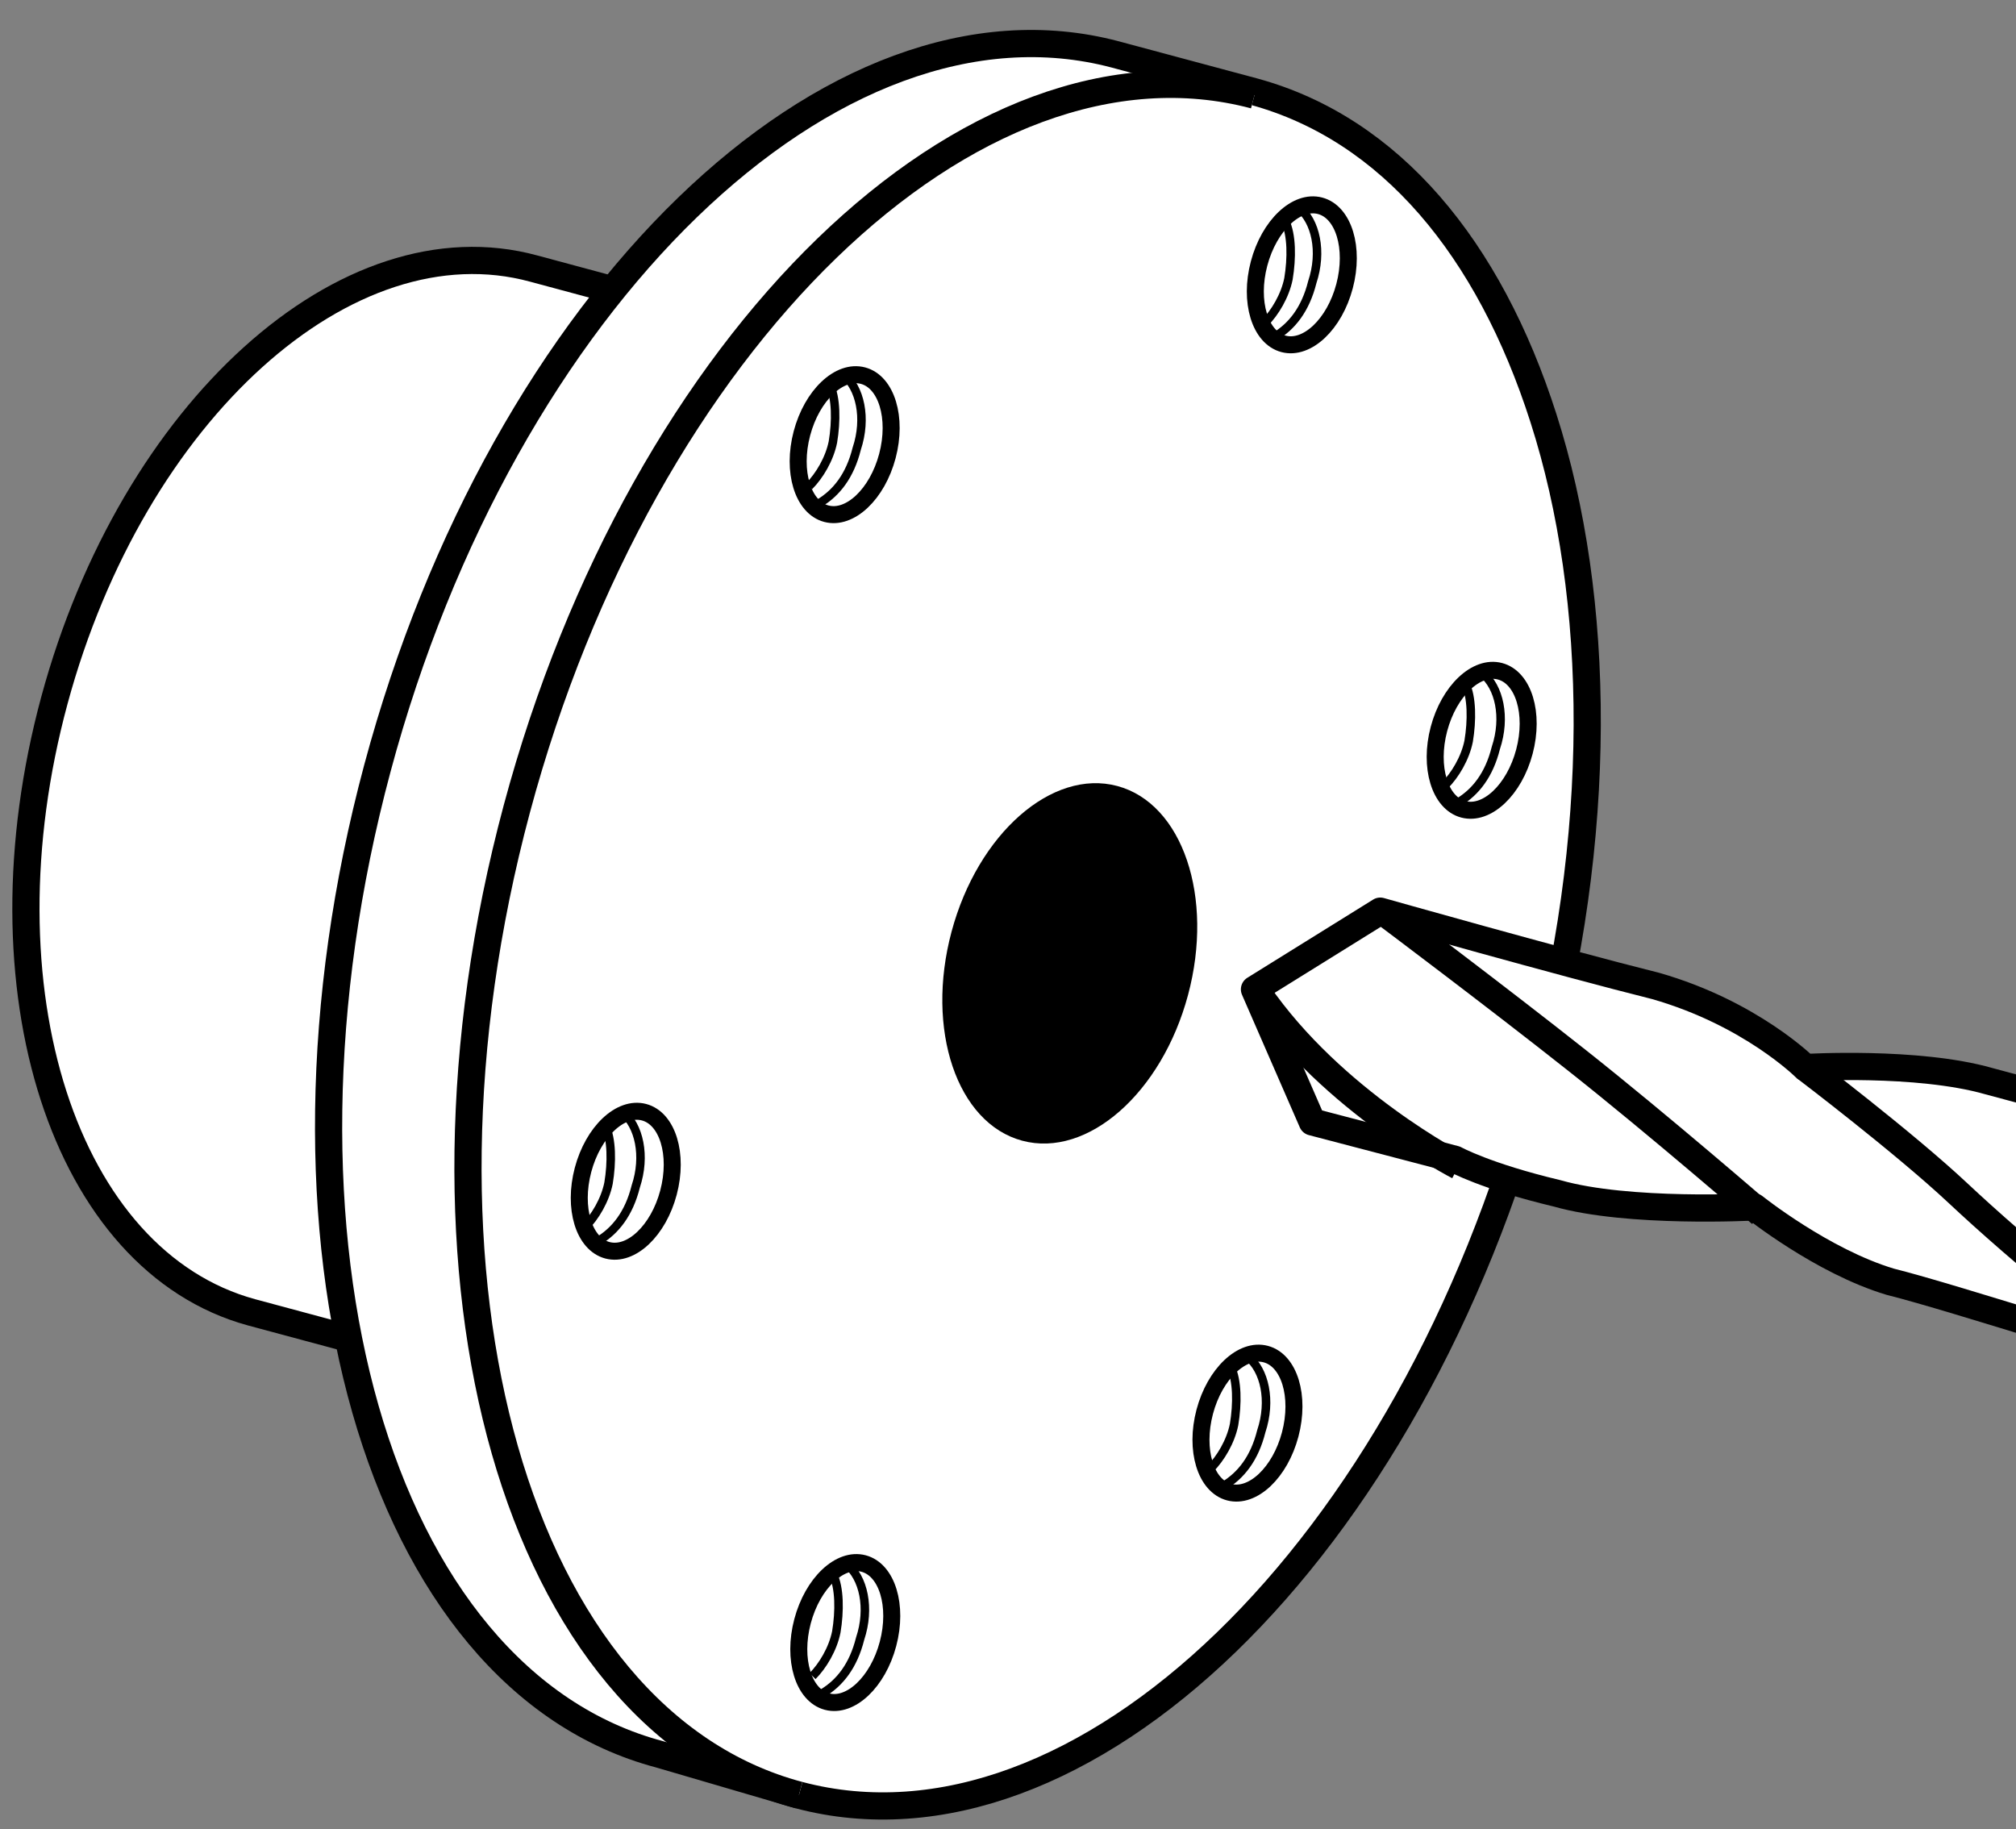
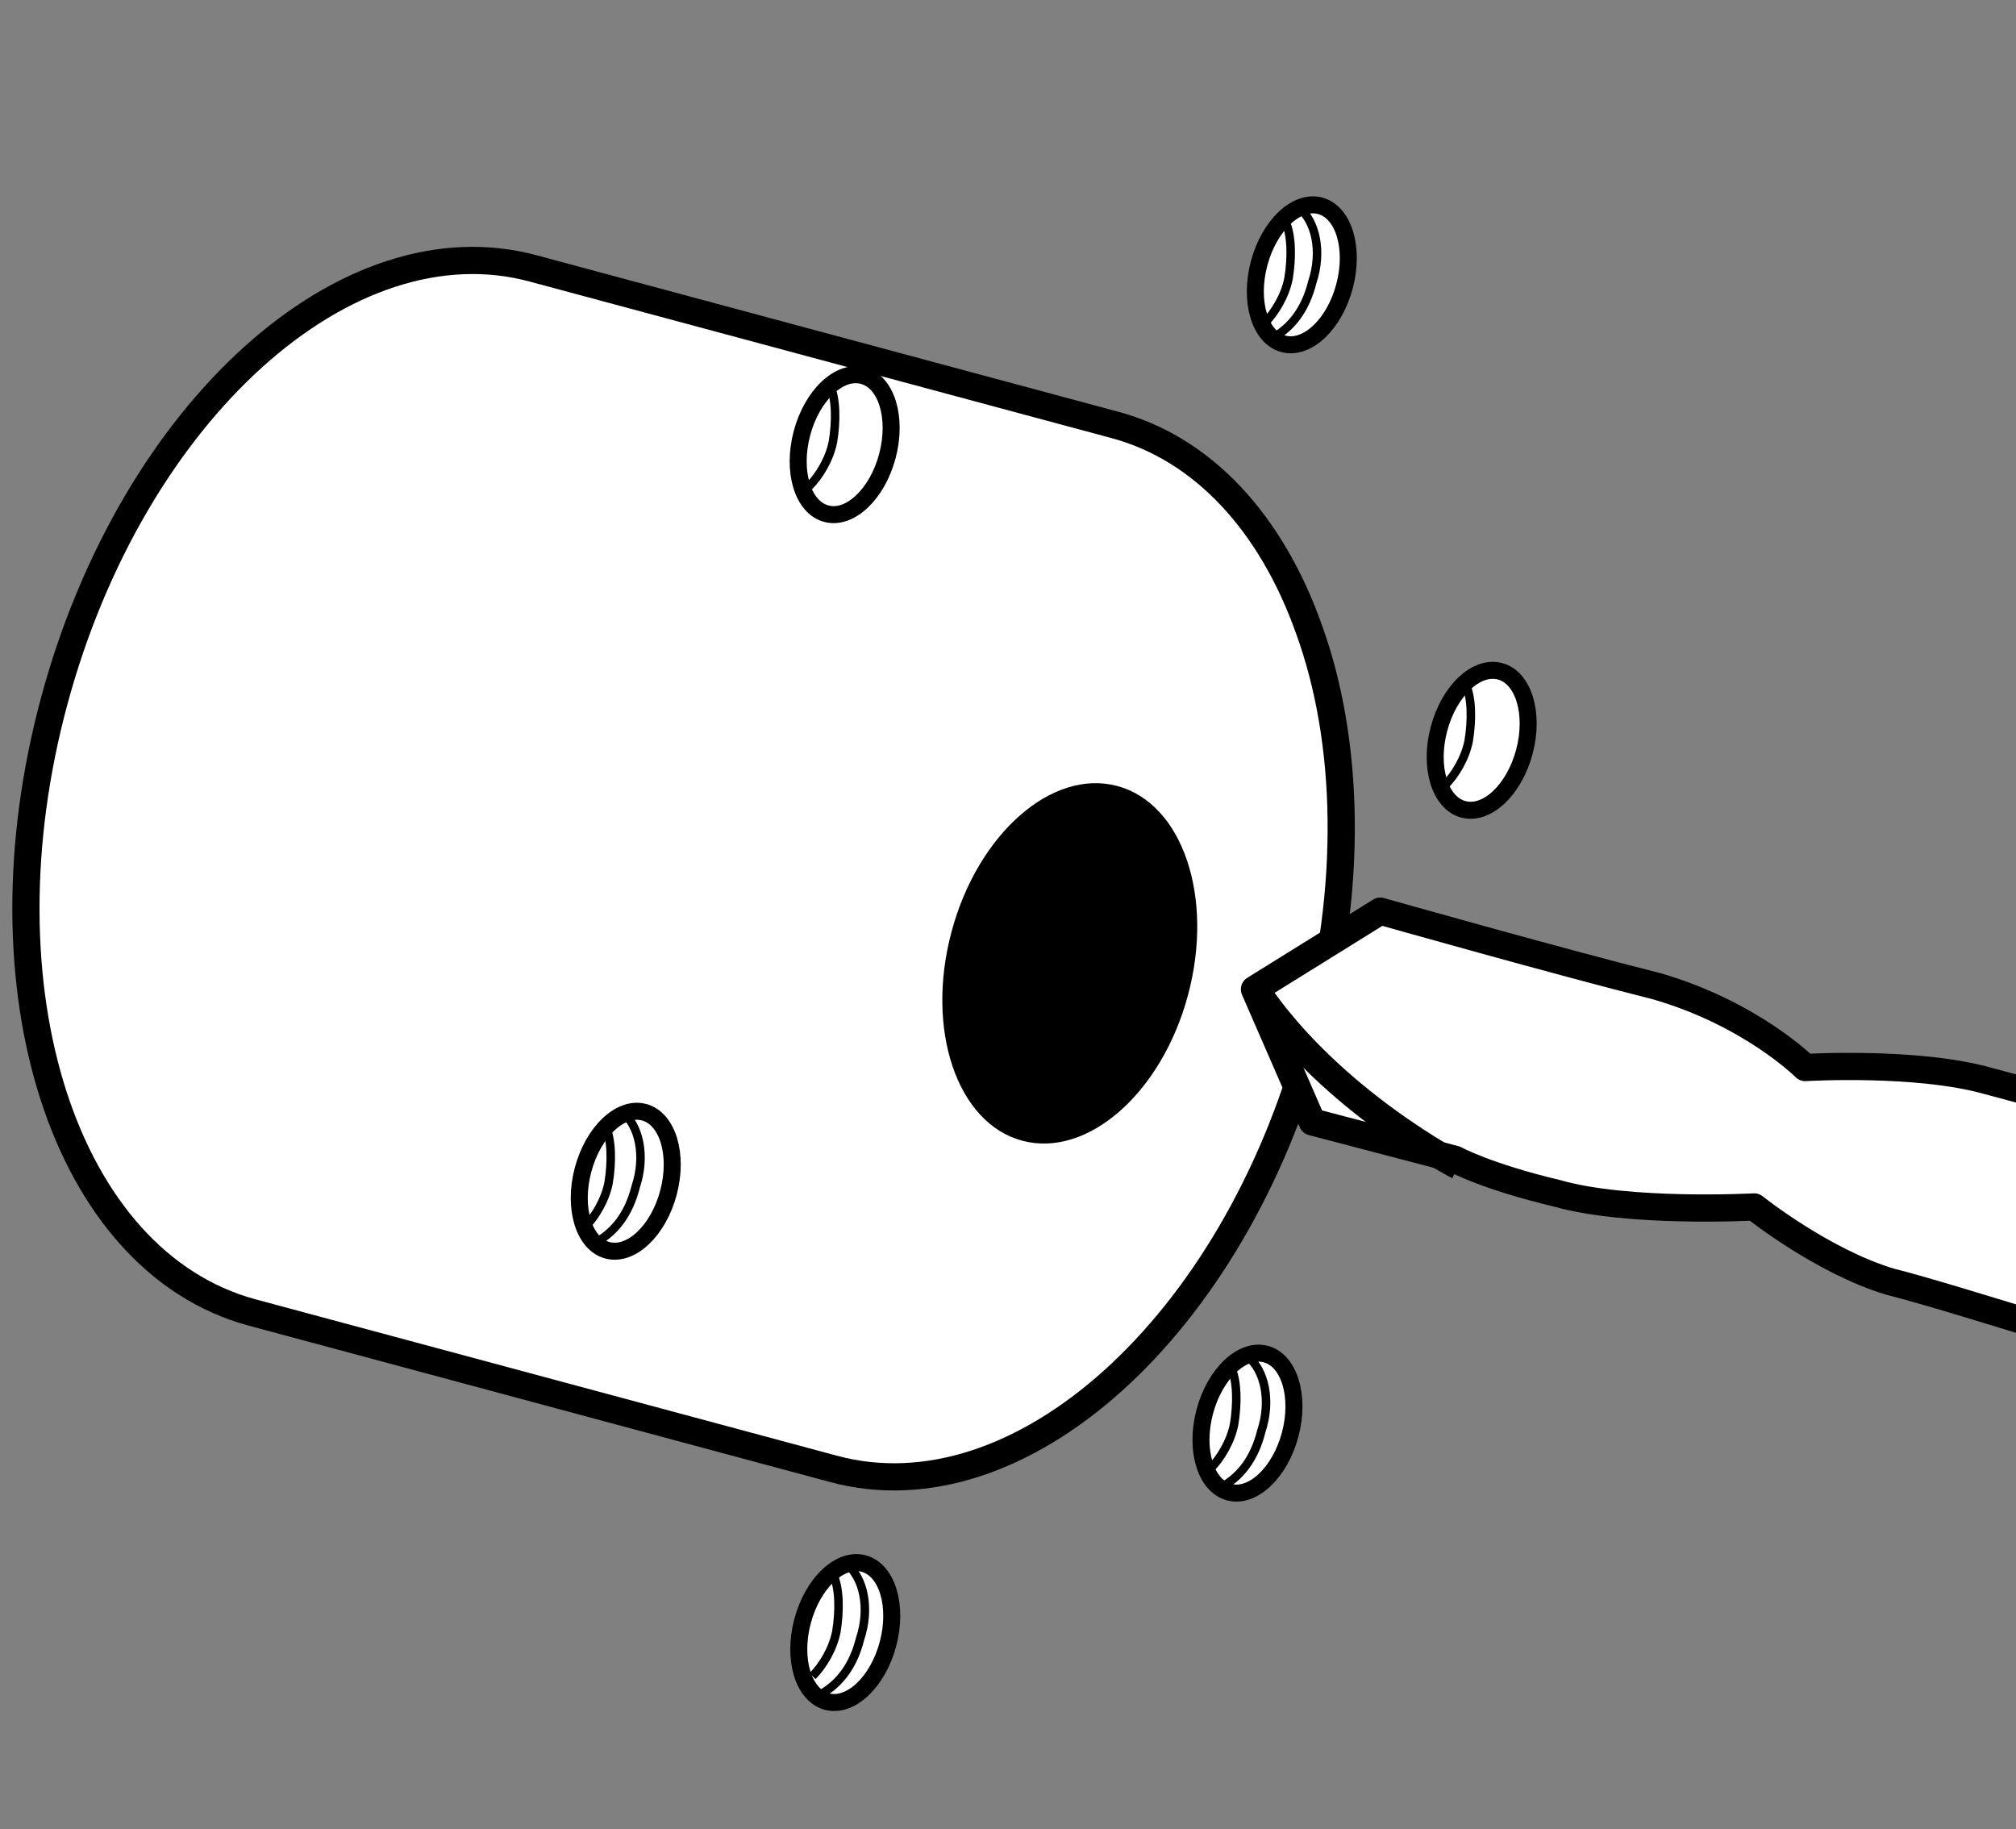
<svg xmlns="http://www.w3.org/2000/svg" xmlns:xlink="http://www.w3.org/1999/xlink" version="1.1" id="Layer_1" x="0px" y="0px" width="59.3px" height="53.8px" viewBox="0 0 59.3 53.8" style="enable-background:new 0 0 59.3 53.8;" xml:space="preserve">
  <rect x="0" y="0" width="59.3" height="53.8" fill="#808080" stroke="none" />
  <style type="text/css">
	.st0{clip-path:url(#SVGID_00000022534737575890726280000002344329784753659047_);}
	.st1{fill:#FFFFFF;stroke:#000000;stroke-width:0.8;stroke-miterlimit:10;}
	.st2{clip-path:url(#SVGID_00000026856415659313931610000010809355218588897428_);}
	.st3{clip-path:url(#SVGID_00000077321824961726861280000015732127179527767711_);}
	.st4{fill:#FFFFFF;stroke:#000000;stroke-width:0.5;stroke-miterlimit:10;}
	.st5{fill:none;stroke:#000000;stroke-width:0.25;}
	.st6{clip-path:url(#SVGID_00000043417623029993412300000003354948236460024471_);}
	.st7{clip-path:url(#SVGID_00000034056530059732601660000012145909661348161982_);}
	.st8{clip-path:url(#SVGID_00000042005286857850346250000000817722629480450959_);}
	.st9{clip-path:url(#SVGID_00000029753556215405575950000011792983061151244189_);}
	.st10{clip-path:url(#SVGID_00000008146005502294380110000004408667206822603928_);}
	
		.st11{clip-path:url(#SVGID_00000032620239305036416830000003560842493722548664_);fill:#FFFFFF;stroke:#000000;stroke-width:0.8;stroke-linejoin:round;stroke-miterlimit:10;}
	
		.st12{clip-path:url(#SVGID_00000073711550241183068050000013570169854043372728_);fill:none;stroke:#000000;stroke-width:0.8;stroke-linejoin:round;stroke-miterlimit:10;}
	
		.st13{clip-path:url(#SVGID_00000010312640600543330580000013117639893244760756_);fill:none;stroke:#000000;stroke-width:0.8;stroke-linejoin:round;stroke-miterlimit:10;}
	.st14{fill:none;stroke:#000000;stroke-width:0.8;stroke-linejoin:round;stroke-miterlimit:10;}
</style>
  <g id="Layer_5_00000174571776184869910760000003249874126672057504_">
    <g>
      <g>
        <g>
          <defs>
            <rect id="SVGID_1_" width="59.3" height="53.8" />
          </defs>
          <clipPath id="SVGID_00000006691087763550911390000015351939718526371206_">
            <use xlink:href="#SVGID_1_" style="overflow:visible;" />
          </clipPath>
          <g style="clip-path:url(#SVGID_00000006691087763550911390000015351939718526371206_);">
            <path class="st1" d="M7.4,38.6c-5.5-1.5-8.1-9.5-5.8-18S10.2,6.4,15.7,7.9l17.1,4.6c2.6,0.7,4.6,2.9,5.7,6       c1.2,3.3,1.3,7.6,0.1,12C36.3,39,30,44.7,24.5,43.2L7.4,38.6z" />
          </g>
        </g>
      </g>
      <g>
        <g>
          <defs>
-             <rect id="SVGID_00000119828544293836152000000007401707236750370480_" width="59.3" height="53.8" />
-           </defs>
+             </defs>
          <clipPath id="SVGID_00000051367846855088652200000008947249412832956065_">
            <use xlink:href="#SVGID_00000119828544293836152000000007401707236750370480_" style="overflow:visible;" />
          </clipPath>
          <g style="clip-path:url(#SVGID_00000051367846855088652200000008947249412832956065_);">
            <path class="st1" d="M19.4,51.6c-8.3-2.2-12-15.2-8.3-29s13.4-23.2,21.7-21l4.1,1.1c4,1.1,6.9,4.6,8.5,9.6       c1.7,5.3,1.8,12.3-0.2,19.5c-3.7,13.8-13.4,23.2-21.7,21L19.4,51.6z" />
            <path class="st1" d="M36.9,2.8c-8.3-2.2-18,7.2-21.7,21s0,26.8,8.3,29" />
          </g>
        </g>
      </g>
      <g>
        <g>
          <defs>
            <rect id="SVGID_00000042695228650360882090000003541386515831627663_" width="59.3" height="53.8" />
          </defs>
          <clipPath id="SVGID_00000146464529065206828360000006930318992821556866_">
            <use xlink:href="#SVGID_00000042695228650360882090000003541386515831627663_" style="overflow:visible;" />
          </clipPath>
          <g style="clip-path:url(#SVGID_00000146464529065206828360000006930318992821556866_);">
            <ellipse transform="matrix(0.256 -0.967 0.967 0.256 5.829 33.707)" class="st4" cx="24.8" cy="13.1" rx="2.1" ry="1.3" />
-             <path class="st5" d="M24.8,11c0.5,0.4,0.7,1.3,0.4,2.2c-0.2,0.8-0.6,1.3-1.1,1.6" />
            <path class="st5" d="M24.4,11.3c0.2,0.4,0.2,1.1,0.1,1.7c-0.1,0.5-0.4,1-0.7,1.3" />
          </g>
        </g>
      </g>
      <g>
        <g>
          <defs>
            <rect id="SVGID_00000150103429424395877560000012765936527806945726_" width="59.3" height="53.8" />
          </defs>
          <clipPath id="SVGID_00000117636758778249825970000016429605005993339021_">
            <use xlink:href="#SVGID_00000150103429424395877560000012765936527806945726_" style="overflow:visible;" />
          </clipPath>
          <g style="clip-path:url(#SVGID_00000117636758778249825970000016429605005993339021_);">
            <ellipse transform="matrix(0.256 -0.967 0.967 0.256 -19.859 43.654)" class="st4" cx="18.4" cy="34.7" rx="2.1" ry="1.3" />
            <path class="st5" d="M18.3,32.7c0.5,0.4,0.7,1.3,0.4,2.2c-0.2,0.8-0.6,1.3-1.1,1.6" />
            <path class="st5" d="M17.8,33.1c0.2,0.4,0.2,1.1,0.1,1.7c-0.1,0.5-0.4,1-0.7,1.3" />
          </g>
        </g>
      </g>
      <g>
        <g>
          <defs>
            <rect id="SVGID_00000136381978587723145300000008663634456604855965_" width="59.3" height="53.8" />
          </defs>
          <clipPath id="SVGID_00000052063379890186195030000000774601002643038339_">
            <use xlink:href="#SVGID_00000136381978587723145300000008663634456604855965_" style="overflow:visible;" />
          </clipPath>
          <g style="clip-path:url(#SVGID_00000052063379890186195030000000774601002643038339_);">
            <ellipse transform="matrix(0.256 -0.967 0.967 0.256 -27.927 59.809)" class="st4" cx="24.9" cy="48" rx="2.1" ry="1.3" />
            <path class="st5" d="M24.9,46c0.5,0.4,0.7,1.3,0.4,2.2c-0.2,0.8-0.6,1.3-1.1,1.6" />
            <path class="st5" d="M24.5,46.3c0.2,0.4,0.2,1.1,0.1,1.7c-0.1,0.5-0.4,1-0.7,1.3" />
          </g>
        </g>
      </g>
      <g>
        <g>
          <defs>
            <rect id="SVGID_00000007389772816397605740000017320850960410984630_" width="59.3" height="53.8" />
          </defs>
          <clipPath id="SVGID_00000162330606400056317120000003918815998219974055_">
            <use xlink:href="#SVGID_00000007389772816397605740000017320850960410984630_" style="overflow:visible;" />
          </clipPath>
          <g style="clip-path:url(#SVGID_00000162330606400056317120000003918815998219974055_);">
            <ellipse transform="matrix(0.256 -0.967 0.967 0.256 11.341 58.355)" class="st4" cx="43.6" cy="21.8" rx="2.1" ry="1.3" />
-             <path class="st5" d="M43.6,19.8c0.5,0.4,0.7,1.3,0.4,2.2c-0.2,0.8-0.6,1.3-1.1,1.6" />
            <path class="st5" d="M43.1,20.1c0.2,0.4,0.2,1.1,0.1,1.7c-0.1,0.5-0.4,1-0.7,1.3" />
          </g>
        </g>
      </g>
      <g>
        <g>
          <defs>
            <rect id="SVGID_00000053519941031212732800000001195092193693471384_" width="59.3" height="53.8" />
          </defs>
          <clipPath id="SVGID_00000138561800187499455500000004977218769573683332_">
            <use xlink:href="#SVGID_00000053519941031212732800000001195092193693471384_" style="overflow:visible;" />
          </clipPath>
          <g style="clip-path:url(#SVGID_00000138561800187499455500000004977218769573683332_);">
            <ellipse transform="matrix(0.256 -0.967 0.967 0.256 20.655 43.046)" class="st4" cx="38.3" cy="8.1" rx="2.1" ry="1.3" />
            <path class="st5" d="M38.2,6.1c0.5,0.4,0.7,1.3,0.4,2.2c-0.2,0.8-0.6,1.3-1.1,1.6" />
            <path class="st5" d="M37.8,6.5C38,6.9,38,7.6,37.9,8.2c-0.1,0.5-0.4,1-0.7,1.3" />
          </g>
        </g>
      </g>
      <g>
        <g>
          <defs>
            <rect id="SVGID_00000176755725991631657810000016799331761104472243_" width="59.3" height="53.8" />
          </defs>
          <clipPath id="SVGID_00000093136156052256484950000015870802878773820606_">
            <use xlink:href="#SVGID_00000176755725991631657810000016799331761104472243_" style="overflow:visible;" />
          </clipPath>
          <g style="clip-path:url(#SVGID_00000093136156052256484950000015870802878773820606_);">
            <ellipse transform="matrix(0.256 -0.967 0.967 0.256 -13.122 66.647)" class="st4" cx="36.7" cy="41.8" rx="2.1" ry="1.3" />
            <path class="st5" d="M36.7,39.9c0.5,0.4,0.7,1.3,0.4,2.2c-0.2,0.8-0.6,1.3-1.1,1.6" />
            <path class="st5" d="M36.2,40.2c0.2,0.4,0.2,1.1,0.1,1.7c-0.1,0.5-0.4,1-0.7,1.3" />
          </g>
        </g>
      </g>
      <g>
        <g>
          <ellipse transform="matrix(0.259 -0.966 0.966 0.259 -4.029 51.435)" cx="31.5" cy="28.3" rx="5.4" ry="3.6" />
        </g>
      </g>
      <g>
        <g>
          <defs>
            <rect id="SVGID_00000108309191055948689390000013898555576590288260_" width="59.3" height="53.8" />
          </defs>
          <clipPath id="SVGID_00000034052911485894111580000010567458913513981872_">
            <use xlink:href="#SVGID_00000108309191055948689390000013898555576590288260_" style="overflow:visible;" />
          </clipPath>
          <path style="clip-path:url(#SVGID_00000034052911485894111580000010567458913513981872_);fill:#FFFFFF;stroke:#000000;stroke-width:0.8;stroke-linejoin:round;stroke-miterlimit:10;" d="      M68.5,34.5c-3.2-0.9-7.8-2.1-10-2.7c-2.1-0.6-5.4-0.4-5.4-0.4s-1.6-1.6-4.4-2.4c-2.8-0.7-8.1-2.2-8.1-2.2l-3.7,2.3l1.7,3.9      l4.2,1.1c0,0,0.9,0.5,3,1c2.1,0.6,5.8,0.4,5.8,0.4s2,1.6,4,2.2c2,0.5,7.4,2.3,10,2.9" />
        </g>
      </g>
      <g>
        <g>
          <defs>
            <rect id="SVGID_00000171698331472493494940000005403397591621232568_" y="0.3" width="59.3" height="53.5" />
          </defs>
          <clipPath id="SVGID_00000075128310341400582800000006266326658788712337_">
            <use xlink:href="#SVGID_00000171698331472493494940000005403397591621232568_" style="overflow:visible;" />
          </clipPath>
          <path style="clip-path:url(#SVGID_00000075128310341400582800000006266326658788712337_);fill:none;stroke:#000000;stroke-width:0.8;stroke-linejoin:round;stroke-miterlimit:10;" d="      M67.1,37.3c-0.2-0.2-0.4-0.4-0.7-0.6c-3.5-3.2-5-4.1-6.1-4.4" />
        </g>
      </g>
      <g>
        <g>
          <defs>
            <rect id="SVGID_00000052091238261602391700000013122124426342783159_" y="0.5" width="59.3" height="53.3" />
          </defs>
          <clipPath id="SVGID_00000114066314377969579870000001768514412523143359_">
            <use xlink:href="#SVGID_00000052091238261602391700000013122124426342783159_" style="overflow:visible;" />
          </clipPath>
-           <path style="clip-path:url(#SVGID_00000114066314377969579870000001768514412523143359_);fill:none;stroke:#000000;stroke-width:0.8;stroke-linejoin:round;stroke-miterlimit:10;" d="      M65.1,40.6c-2-0.6-5.9-4-7.5-5.5s-4.5-3.7-4.5-3.7" />
        </g>
      </g>
      <g>
        <g>
-           <path class="st14" d="M51.8,35.7c0,0-3-2.6-5.4-4.5s-5.6-4.3-5.6-4.3" />
-         </g>
+           </g>
      </g>
      <g>
        <g>
          <path class="st14" d="M42.9,34.3c0,0-3.7-1.9-5.9-5.1" />
        </g>
      </g>
    </g>
  </g>
</svg>